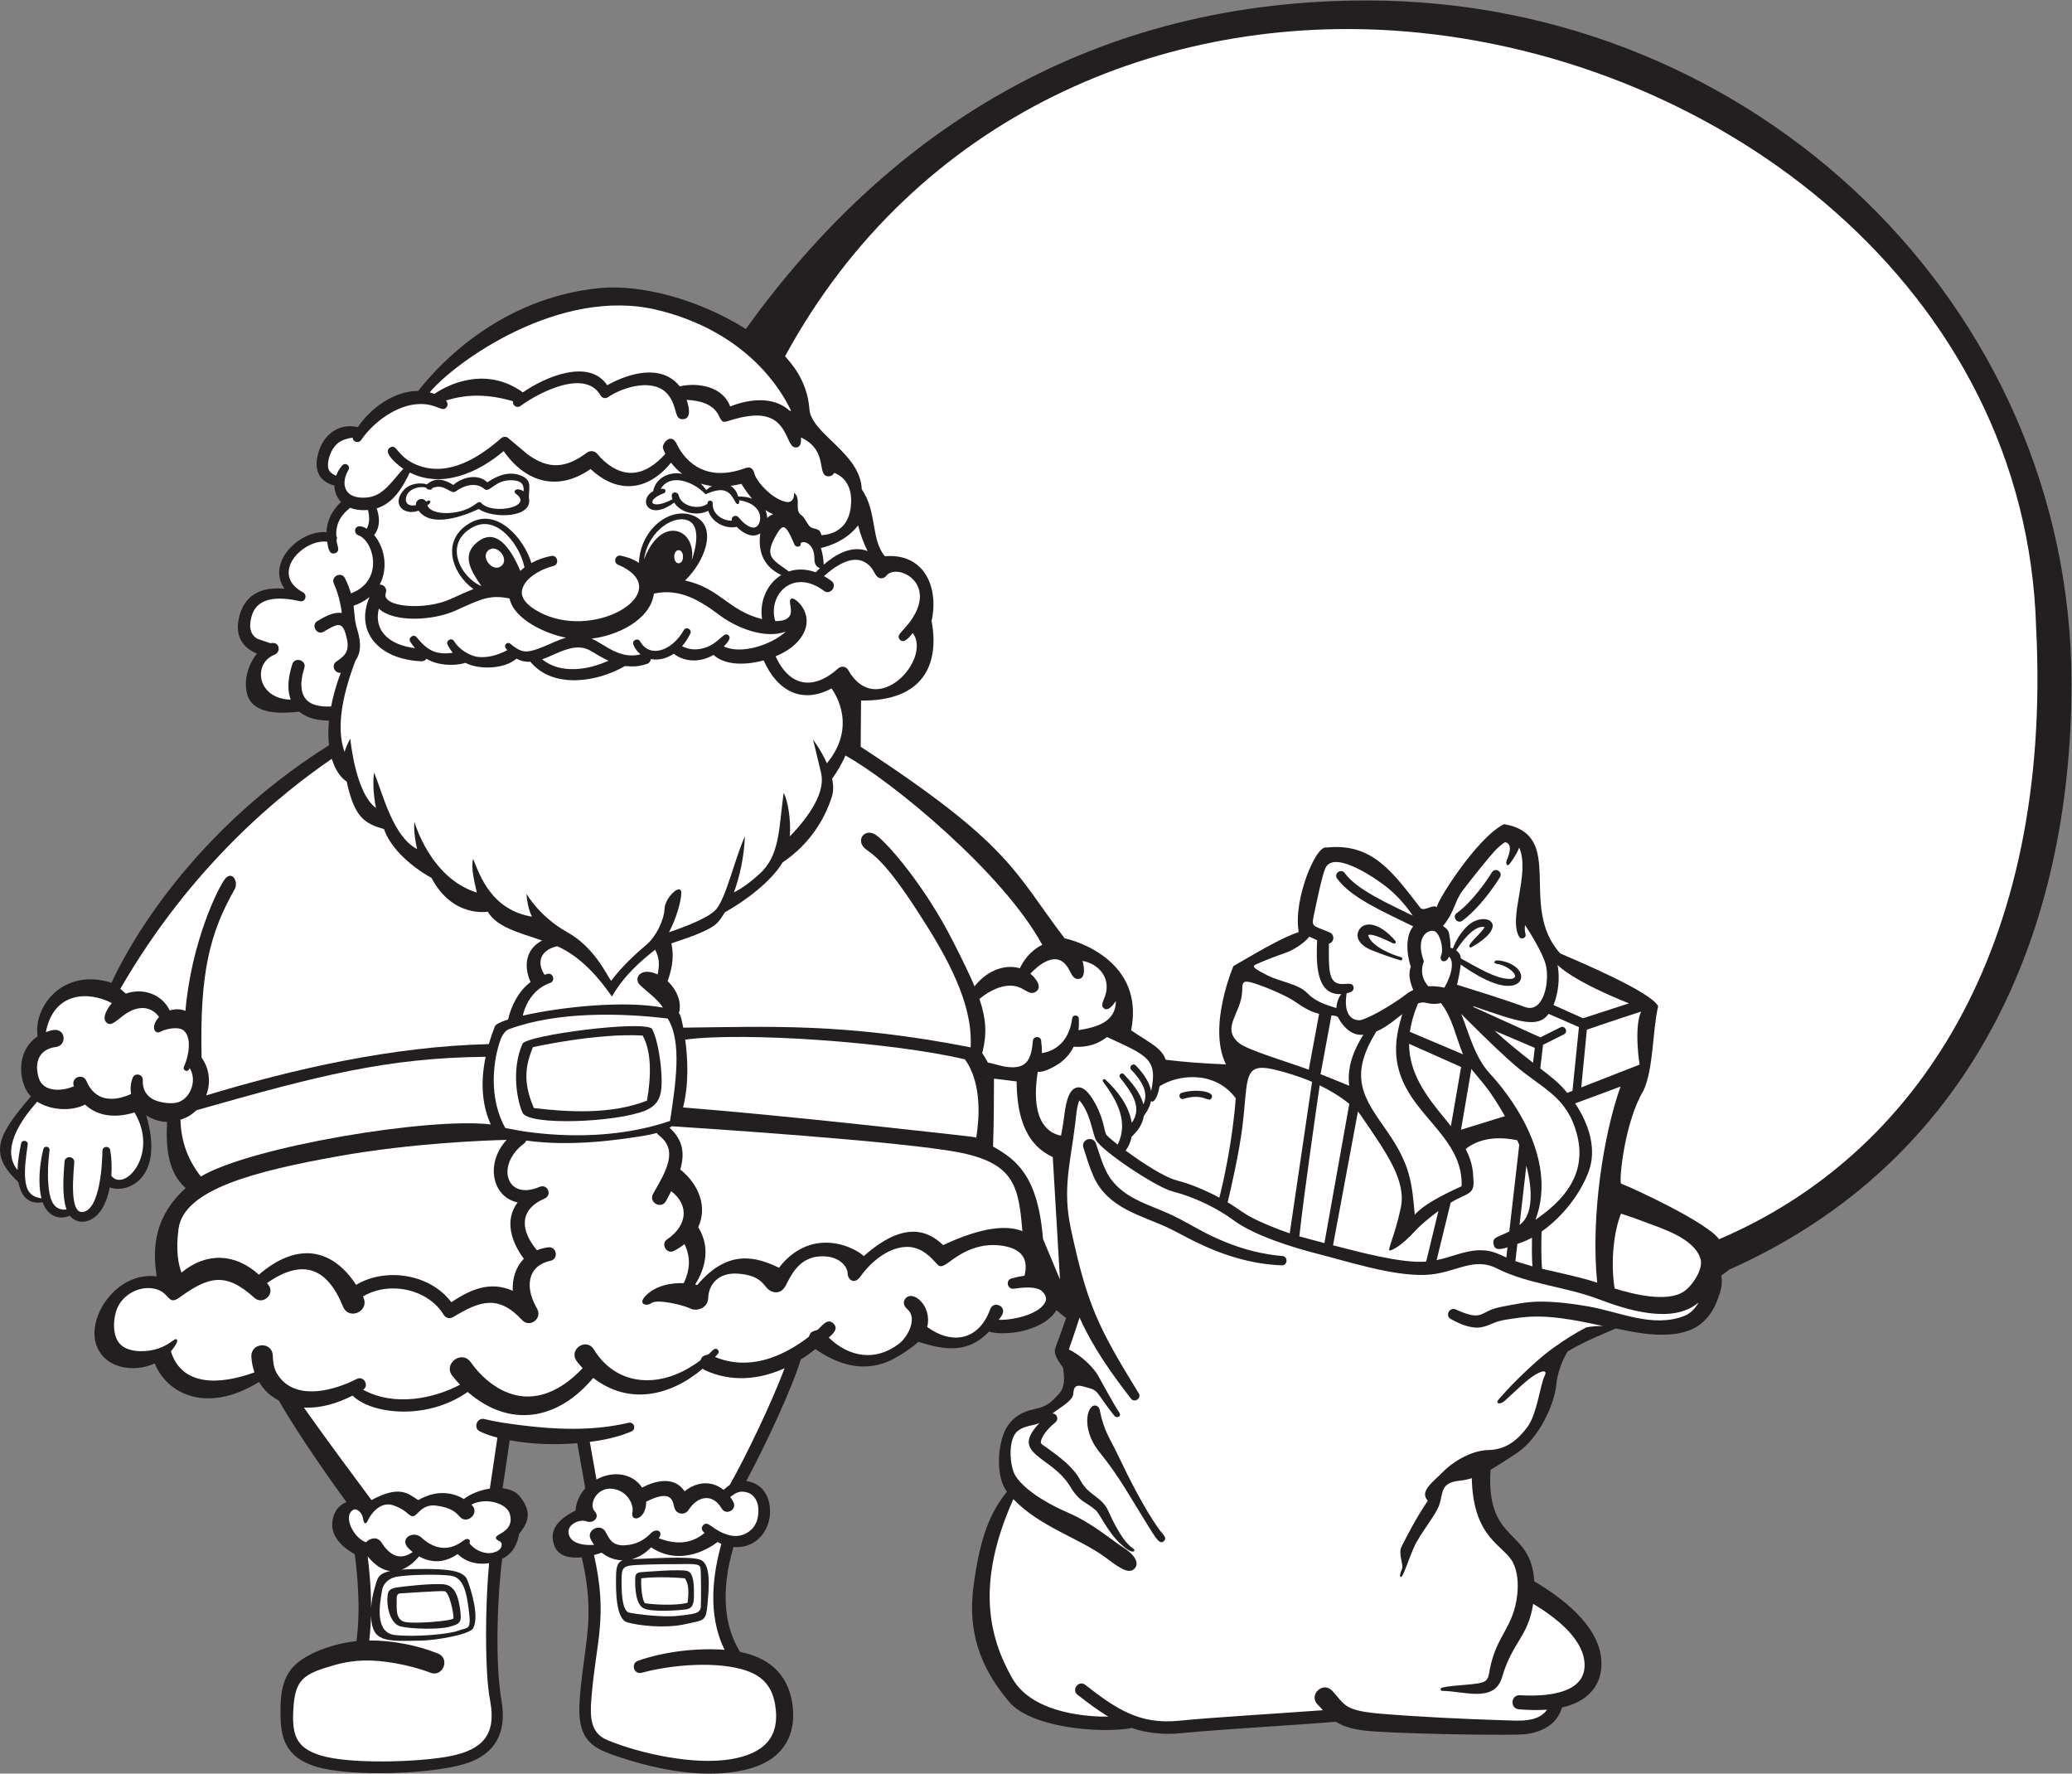
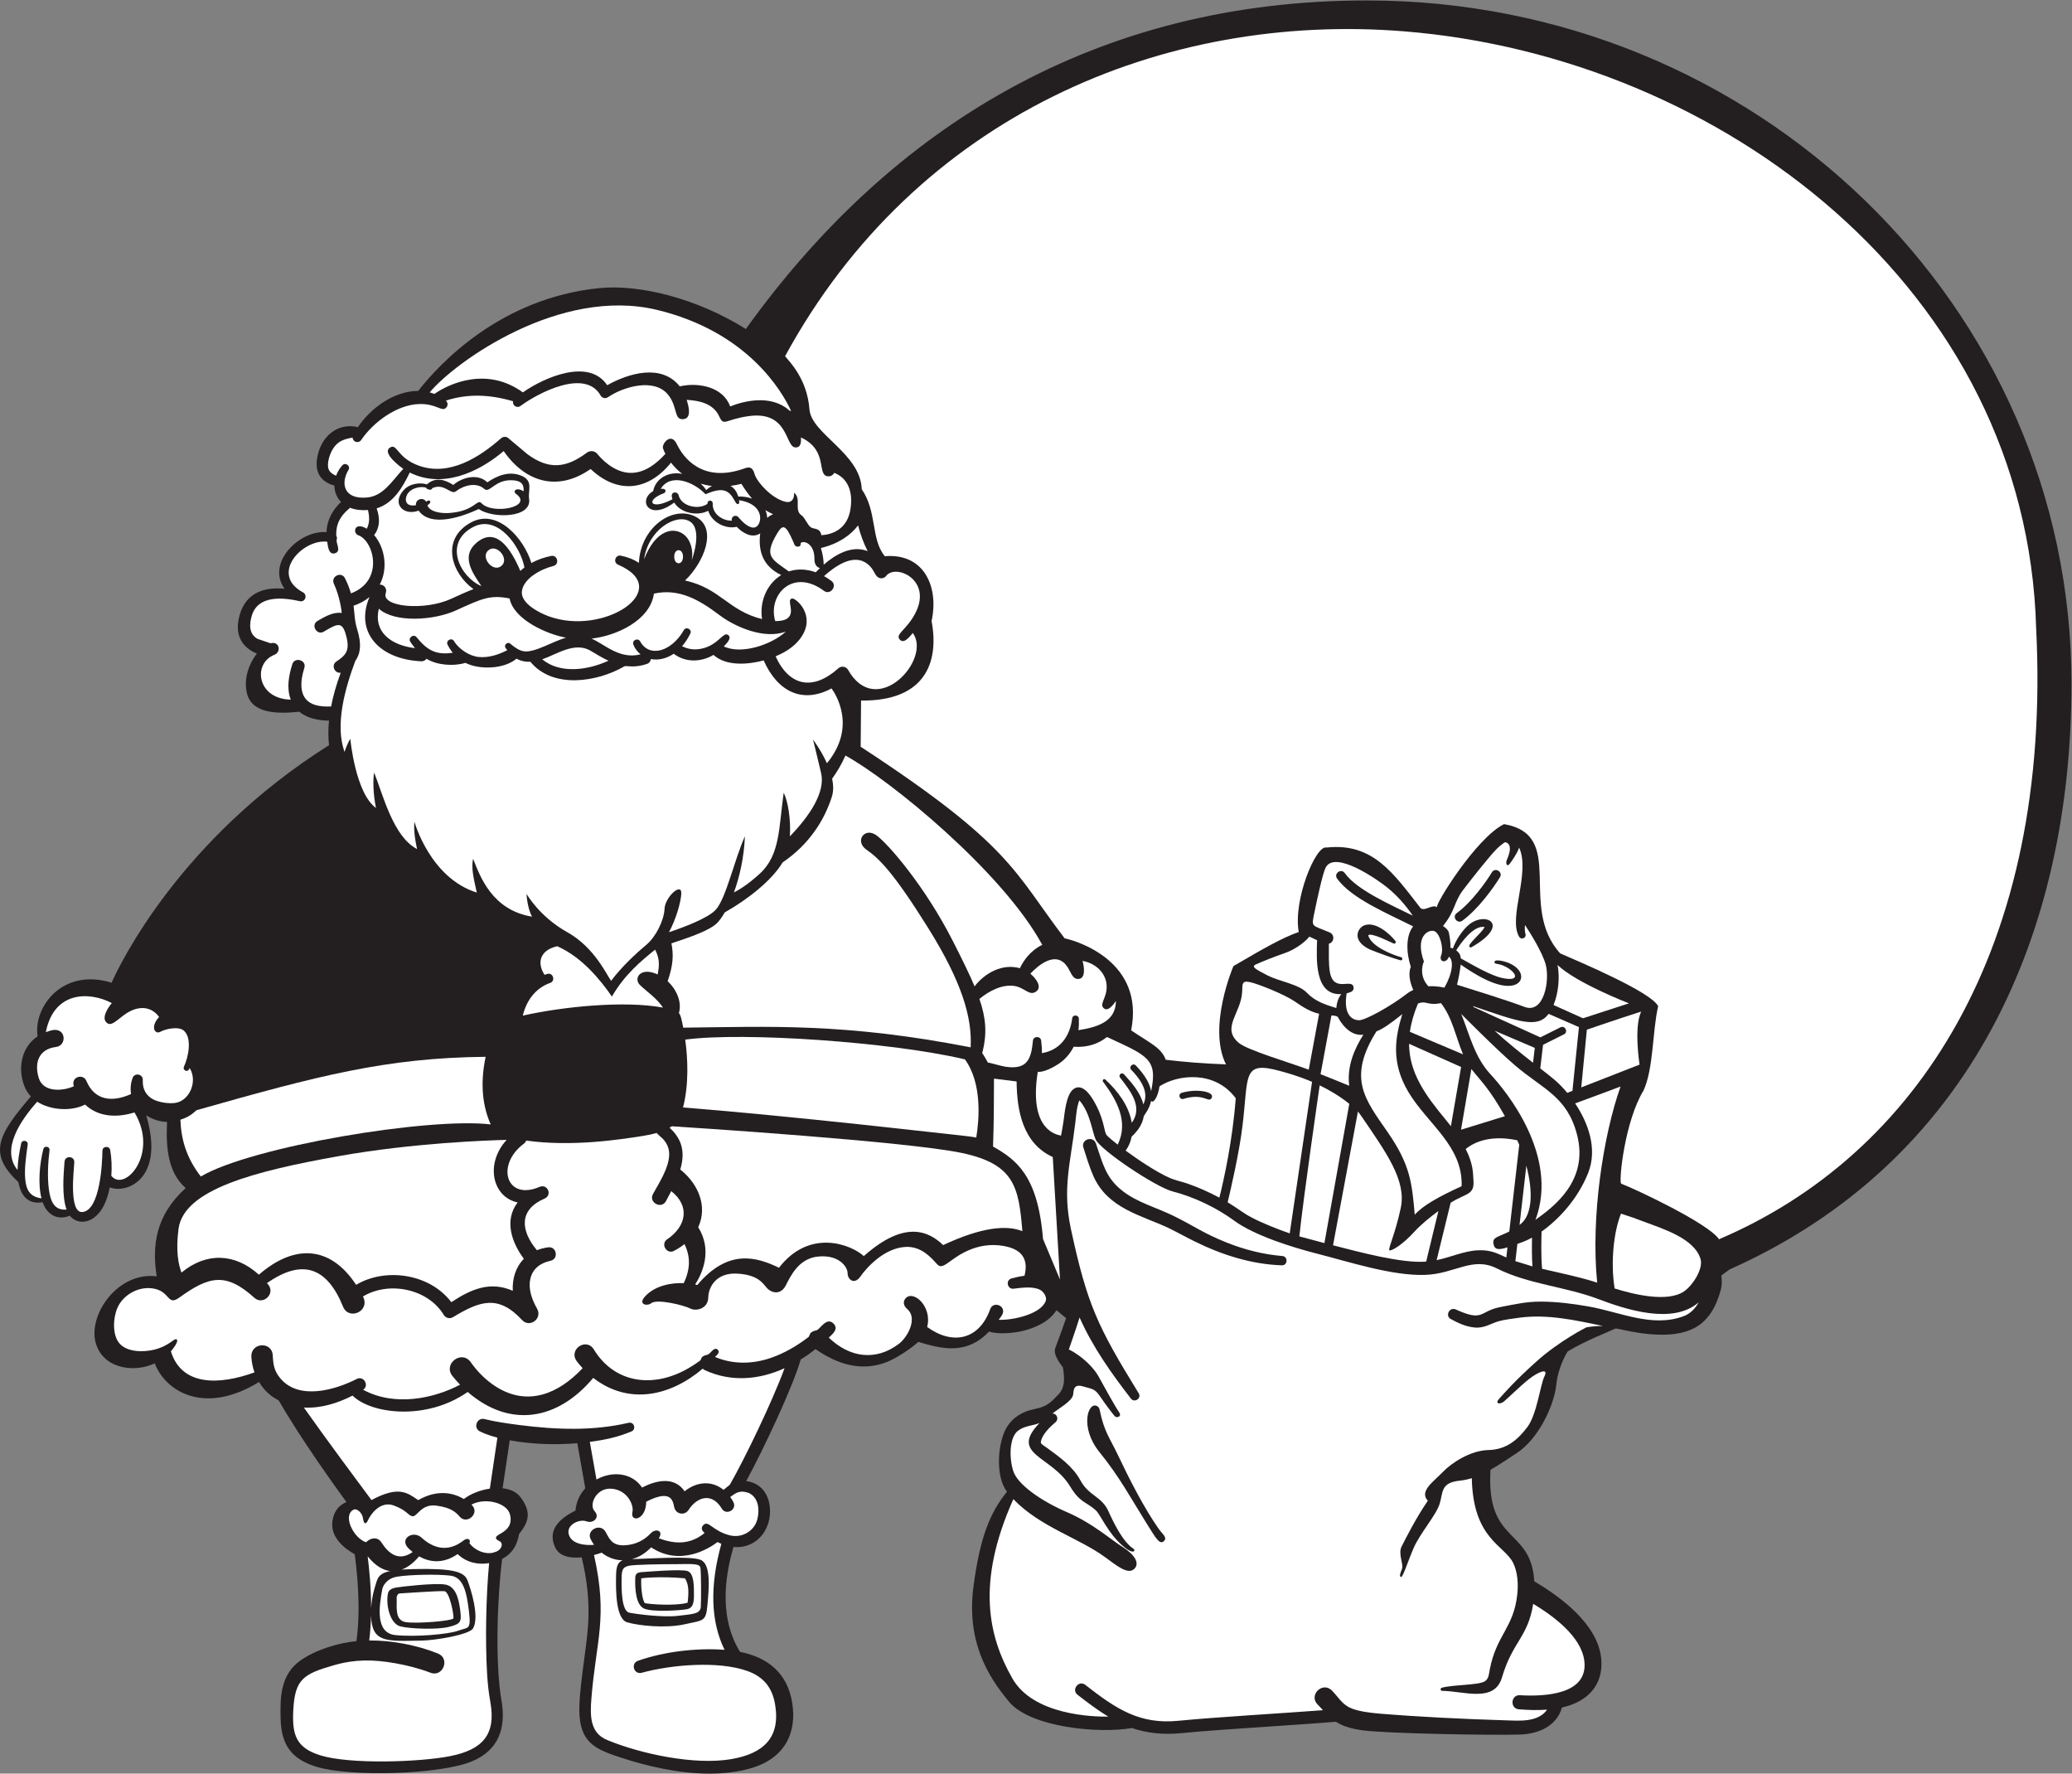
<svg xmlns="http://www.w3.org/2000/svg" viewBox="0 0 878.973 752.24" height="752.24" width="878.973" xml:space="preserve" id="svg2" version="1.1">
  <rect x="0" y="0" width="878.973" height="752.24" fill="#808080" stroke="none" />
  <defs id="defs6" />
  <g transform="matrix(1.333,0,0,-1.333,0,752.24)" id="g10">
    <g transform="scale(0.1)" id="g12">
      <path id="path14" style="fill:#231f20;fill-opacity:1;fill-rule:evenodd;stroke:none" d="m 2373.56,4596.42 c -154.03,96.73 -337.74,143.14 -467.06,130.01 -313.14,-31.78 -506.33,-238.5 -575.7,-327.07 -76.66,-0.07 -150.55,-53.98 -191.92,-115.11 -65.4,15.41 -119.89,-30.72 -130.07,-101.79 -6.31,-44.14 13.26,-72.6 55.37,-84.25 0.19,-18.85 7.43,-38.33 21.17,-52.08 -27.22,-25.29 -45.22,-58.32 -46.16,-96.15 -85.456,7.35 -192.721,-96.72 -133.752,-180.09 -74.989,7.32 -130.54,-19.96 -145.868,-96.44 -10.453,-52.18 10.024,-89.58 57.996,-109.94 -25.789,-32.4 -43.5,-82.47 -31.066,-128.53 17.566,-65.07 103.539,-62.81 166.051,-56.28 26.262,-21.95 62.239,-28.06 94.479,-28.35 -2.9,-29.3 -2.57,-55.3 0.1,-78.12 -473.755,-298.25 -664.708,-694.61 -692.107,-755.82 -157.855,49.1 -249.921,-79.67 -235.316,-170.45 -52.461,-35.2 -63.848,-102.48 -42.148,-158.5 4.945,-12.79 11.375,-22.91 20.609,-32.73 -101.293,-119.45 -139.582,-179.86 -40.207,-272.09 2.996,-5.59 8.812,-76.62 77.684,-64.53 13.492,-38.97 46.703,-59.4 86.562,-42.95 17.32,-21.66 46.621,-24.53 70.023,-10.69 35.387,20.96 49.758,64.44 57.118,100.83 54.148,-21.27 176.422,26.97 115.886,229.16 19.883,-12.72 42.871,-20.57 66.325,-20.9 -3.727,-80.69 2.273,-160.37 59.293,-210.51 -95.508,-86.41 -107.59,-182.68 -92.235,-280.84 -123.457,15.64 -217.801,-121.15 -194.535,-209.9 21.797,-83.09 120.609,-98.66 188.418,-67.01 33.715,-88.29 156.758,-166.7 331.832,-59.15 27.059,-44.76 56.898,-53.61 63.426,-59.92 68.32,-119.33 179.072,-273.32 214.742,-322.238 -21.5,-8.601 -40.06,-26.512 -44.75,-61.922 -6.76,-51.828 41.1,-87.75 71.12,-103.98 7.18,-54.488 20.04,-170.219 5.49,-276.508 -57.99,-5.48 -131.06,-27.961 -178.684,-61.91 -63.289,-45.121 -64.625,-117.25 -62.641,-186.391 2.363,-82.48 34.817,-127.261 114.225,-151.562 106.55,-32.66 391.56,-25.137 494.22,17.172 86.4,35.602 109.49,107.422 94.37,194.058 -20.87,119.653 -13.2,330.672 2.22,450.27 48.8,25.082 51.59,73.172 54.06,79.48 28.12,35.621 42.5,66.871 3.75,117.5 -12.89,16.832 -33.38,25.231 -56.39,27.731 l 22.67,152.64 c 70.61,-12.79 143.6,-15.1 215.03,-9.3 8.26,-48.08 20.8,-118.051 25.38,-143.457 -17.2,-18.922 -29.05,-42.981 -31.07,-70.743 -51.25,-25.621 -89.37,-61.25 -65.62,-115.621 13.29,-30.449 48.34,-36.98 85.29,-33.23 16.69,-70.028 24.94,-139.039 20.68,-211.067 -4.98,-83.691 -33.5,-224.043 -27.35,-296.523 7.34,-86.41 57.81,-105.277 129.99,-129.18 C 2058.51,23.582 2159.53,0.262 2256.64,0 c 47.42,-0.121 93.91,5.262 137.02,18.281 99.59,30.121 144.31,107.66 127.09,209.321 -15.67,92.461 -77.11,142.089 -165.6,159.75 -75.75,122.007 -39.07,270.839 -20.95,333.8 80.23,-7.3 129.33,67.5 113.48,140.77 -8.16,37.668 -33.95,64.23 -72.91,68.769 59.11,109.389 147.23,297.849 173.57,387.009 6.76,4.22 13.47,8.51 20,13.01 9.2,6.36 18.12,13.06 26.89,19.94 70.8,-48.99 148.17,-73.46 230.59,-39.65 26.09,10.72 75.64,42.44 96.66,62.85 84.14,-26.58 158.19,-37.93 225.21,32.77 27.76,-9.88 80.75,-4.92 109.11,2.35 39.19,10.02 82.27,29.02 105.3,65.43 l 30.79,-25.24 c -12.51,-35.27 -27.77,-78.04 -33.9,-93.34 -8.75,-21.87 12.5,-47.5 23.75,-63.75 6.25,-38.75 5.64,-65 -15,-86.25 -20.61,-21.25 -33.11,-37.5 -74.35,-45.62 -41.26,-8.13 -79.39,-30.02 -98.14,-75.63 -20.11,-48.96 -25.97,-141.418 9.36,-187.629 -52.59,-65.199 -85.09,-140.199 -106.44,-300.281 -23.33,-175 44.99,-286.68 113.33,-368.34 68.34,-81.679 286.65,-101.66 389.99,-83.32 0.04,0.121 0.04,0.219 0.08,0.352 45.74,-16.25 101.33,-22.141 153.59,-16.93 72.24,7.226 195.59,15.508 304.42,22.808 79.45,5.329 149.59,10.02 191.15,13.692 6.12,-1.52 22.98,-18.711 85.07,-27.141 75.79,-10.301 415.55,-16.41 502.31,-13.402 56.77,1.973 115.78,25.84 132.59,85.93 81.2,17.992 132.66,71.25 125.08,154.613 -9.97,109.949 -128.38,196.738 -213.12,246.937 -10.39,173.2 -153.77,116.313 -139.3,354.942 25.14,14.281 51.8,32.23 83.14,52.769 72.5,47.5 120,156.25 126.25,217.5 6.25,61.25 36.25,106.25 36.25,106.25 60.21,36.12 120.39,57.85 152.05,72.78 13.28,1.6 187.14,-54.71 273.42,16.32 22.79,18.64 38.3,43.15 48.73,68.68 15.59,39.29 18.46,55.33 14.81,83.71 8.62,6.29 16.91,12.65 25.41,18.98 772.37,344.1 1088.89,1072.74 1088.89,1864.27 0,1200.5 -1004.01,2173.7 -2242.52,2173.7 -860.5,0 -1513.86,-401.56 -1976.23,-1045.34 v 0 0" />
      <path id="path16" style="fill:#ffffff;fill-opacity:1;fill-rule:evenodd;stroke:none" d="m 3235.27,2202.27 c -24,2.99 -48,5.99 -72,8.98 -0.26,-69.47 -0.2,-137.85 -3,-215.99 72.74,-41.61 142.72,-91.06 158.99,-294.01 18,-42.99 36,-85.99 54,-129 -8,136.01 -14.91,253.55 -22.91,389.55 -95.86,43.92 -114.04,147.77 -115.08,240.47 v 0 z m 3244.6,1442.13 c 51.29,-1019.34 -380.94,-1676.04 -1009.24,-1944.16 -33.03,49.9 -263.56,158.67 -311.72,176.99 -7.37,11.93 12.18,198.96 71.46,296.27 32.18,69.76 27.99,188.88 46.54,268.12 -21.39,45.26 -253.34,142.58 -311.73,168.17 -136.36,150.31 22.01,375.92 -178.58,411.27 -89.35,-43.65 -222.85,-260.24 -213.32,-264.63 -14.4,11.27 -37.85,-13.65 -52.24,-2.83 -86.67,110.97 -151.76,209.1 -299.73,192.96 -33.37,9.1 -106.67,-166.62 -88.2,-268.67 -51.3,-18.12 -105.84,-48.86 -207.82,-108.47 0.01,0 -83.2,-193.64 -23.76,-312.76 -78.9,3.19 -123.65,6.84 -191.58,14.61 -14.08,38.81 -50.73,53.3 -110.21,93.65 43.96,219.32 -172.23,284.61 -211.73,292.86 -162.92,214.03 -168.97,295.79 -649.01,609.49 0.24,49.11 0.61,98.21 1.27,146.99 200.88,-2.39 249.85,118.18 224.39,252.97 23.73,106.79 -22.56,216.78 -148.64,206.2 -44.95,53.11 -24.19,141.88 -73.57,213 -3.69,114.77 -160.58,176.02 -166.44,254.44 -7.27,97.2 -64.15,152.13 -77.54,169 417.17,766.41 1204.98,1095.24 1969.6,1033.67 1010.86,-81.39 1982.09,-821.25 2011.79,-1899.14 h 0.01 v 0" />
      <path id="path18" style="fill:#ffffff;fill-opacity:1;fill-rule:evenodd;stroke:none" d="m 4079.39,1617.27 c -97.63,3.38 -190.53,33.22 -277.54,76.09 -28.58,13.99 -56.59,29.88 -83.5,42.85 -85.84,40.41 -192.44,61.43 -238.46,164.36 -13.73,31.17 -22.24,61.33 -32.07,91.21 -8.54,26 30.76,39.26 39.86,13.09 22.25,-64.26 30.61,-108.44 84.34,-150.65 47.94,-37.64 108.85,-53.01 164.47,-80.51 64.27,-31.77 92.19,-53.94 166.94,-83.88 56.85,-22.68 116.6,-37.97 177.65,-42.95 18.74,-1.53 16.99,-30.2 -1.7,-29.61 h 0.01 z m -374.6,-876.661 c -13.57,-14.48 -25.99,7.852 -52.91,50.821 -53.96,86.05 -88.26,151.699 -153.08,231.76 -64.36,79.45 -35.69,163.14 -6.7,145.78 4.3,-2.56 6.44,-6.53 7.34,-11.02 15,-72.4 31.8,-88.22 60.02,-147.93 34.52,-72.93 81.35,-164.668 127.58,-230.641 12.06,-17.188 28.22,-27.539 17.75,-38.77 v 0 z m 1380.32,769.801 c -103.76,39.18 -221.57,46.7 -321.09,96.82 -78.28,39.45 -133.55,-17.21 -228.73,-20.41 -105.19,-3.54 -243.26,41.99 -346.14,68.16 -75.91,19.32 -197.4,57.25 -261.47,104.4 -56.15,41.31 -128.45,75.74 -195.66,92.91 -54.03,13.81 -230.1,131.64 -245.31,165.66 -11.08,24.79 -17.17,84.96 -51.8,124.22 -8.73,-22.11 -9.86,-46.87 -12.87,-71.76 -15.7,-130.17 -41.45,-209.22 -14.04,-337.03 51.79,-241.25 85.35,-311.27 215.92,-523.38 9.7,-15.74 -13.54,-31.37 -24.69,-16.99 -61.94,79.86 -122.11,164.71 -163.6,258.24 -11.64,-37.58 -34.14,-101.68 -34.14,-101.68 42.5,-20.62 80,-59.37 93.75,-84.39 13.75,-24.98 54.38,-98.73 65.63,-114.36 11.26,-15.64 -7.5,-20 -13.13,-13.75 -5.62,6.25 -30,38.11 -46.87,63.13 -16.88,24.98 -24.38,23.12 -54.38,31.87 -29.99,8.75 -29.37,-11.25 -31.25,-25.62 -2.77,-21.19 -43.4,-42.58 -65.96,-60.67 14.46,0.35 21.06,-18.14 10,-27.44 -18.2,-15.29 -40.99,-37.73 -46.58,-60.27 -2.38,-9.47 6.19,-11.94 19.03,-21.39 39.4,-28.96 82.32,-58.711 106.83,-104.039 26.65,-49.239 67.35,-50.121 88.77,-97.481 16.8,-37.168 46.14,-98.07 80.24,-119.961 6.95,-4.48 1.19,-22.168 -36.49,11.27 -47.67,42.301 -68.39,97.711 -84.39,111.91 -30.85,27.422 -49.51,23.133 -81.13,75.453 -59.53,98.518 -194.72,100.898 -97.37,201.718 -21.52,-9.02 -45.89,-7.93 -67.94,-24.12 -28.12,-20.61 -29.37,-86.23 -15.62,-128.731 13.75,-42.5 86.86,-94.379 170.61,-130.629 83.75,-36.25 138.75,-86.871 176.88,-110.621 38.12,-23.75 56.87,-52.5 36.87,-70.629 -19.99,-18.121 -55,10.629 -92.5,38.129 -83.09,60.953 -207.31,96.293 -291.59,184.453 -119.75,-267.73 -78.37,-438.07 -3.4,-570.082 66.79,-117.601 257.47,-122.629 305.52,-121.968 -32.27,19.488 -64,43.16 -97.83,69.527 -20.69,16.133 3.94,47.66 24.59,31.543 98.85,-77.07 172.99,-126.68 297.38,-114.203 109.97,11 329.53,23.742 458.9,33.562 -5.76,6.438 -11.03,12.418 -16.61,17.91 -30.39,29.879 16.07,75.661 46.1,43.93 22.92,-24.242 33.03,-45.121 62.72,-56.57 25.21,-9.571 57.65,-13.512 89.37,-16.25 128.28,-10.5 267.6,-17.172 396.49,-21.09 44.7,-1.371 106.42,-7.77 135.31,33.809 -30.12,-2.27 -60.49,-1.329 -89.9,1.171 -28.89,2.461 -25.65,46.461 3.32,44.77 77.89,-4.559 218.8,1.25 205.03,109.781 -9.74,76.91 -97.83,142.028 -162.63,181.02 -16.65,-106.532 -65.77,-119.91 -99.34,-234.133 -24.08,-81.969 -121.27,-43.199 -190.37,-42.789 -5.96,0.039 -6.56,8.48 -1.11,9.961 38.94,10.429 117.11,7.601 137.24,20.668 12.45,8.101 12.68,23.41 15.26,36.793 21.35,111.468 76.36,132.5 87.73,240.179 3.49,32.989 1.15,70.368 -13.28,99.668 -27.99,56.813 -127.64,75.211 -131.52,269.45 -12.47,-3.868 -25.22,-6.618 -38.62,-7.989 -61.25,-6.25 -52.5,-37.5 -63.75,-73.75 -11.25,-36.25 -62.5,-93.75 -82.5,-140 -19.99,-46.25 -33.75,-92.5 -40,-92.5 -6.25,0 -3.75,10 2.5,25 6.24,15 -12.77,48.211 -1.25,71.25 15,30 47.5,93.75 83.75,146.25 -28.74,30 18.75,61.25 47.5,91.25 28.75,30 88.75,68.75 145,70 56.25,1.25 92.5,31.25 123.75,72.5 31.25,41.25 41.25,135 55,162.5 13.76,27.5 -20,13.75 -48.75,-8.75 -28.75,-22.5 -70,-63.75 -81.25,-72.5 -11.24,-8.75 -30,-7.5 -13.75,10 16.26,17.5 43.75,51.25 117.5,117.5 73.74,66.25 158.75,108.75 158.75,108.75 0.01,0 16.98,4.51 53.5,4.71 -87.45,18.4 -176.37,38.24 -265.39,26.48 -16.28,-2.14 -50.92,-6.64 -67.58,-11.64 -25.05,-7.56 -45.55,-22.97 -76.58,-19.57 -29.41,3.23 -52.56,15 -74.63,26.8 -19.25,10.31 -4.08,39.41 15.55,30.59 90.83,-40.88 73.14,-5.63 142.95,7.77 44.47,8.51 82.2,17.4 129.22,17.13 50.45,-0.26 99.55,-6.62 148,-15.02 101.69,-17.27 205.5,-69.42 306.37,-30.88 20.48,7.83 35.9,24.22 46.7,43.5 -83.43,-72.41 -233.4,-22 -320.76,10.97 h 0.01 z M 3760.44,2166 c 45.62,14 106.4,4.74 95.56,-16.06 -9.49,-18.16 -24.06,17.17 -89.7,-3.04 -12.58,-3.89 -18.46,15.25 -5.86,19.1 v 0 z m -36.77,-271.19 c 16.85,-7.25 34.91,-10.53 53.84,-16.96 35.83,-12.26 69.92,-27.67 103.03,-45.25 14.41,57.36 42.05,182.03 52.07,316.27 -67.99,91.35 -187.29,74.37 -242.62,37.91 -4.61,-32.95 -19.32,-55.94 -26.8,-46.43 -5.06,-25.54 -21.81,-44.92 -23.16,-48.3 -1.07,-6.64 -2.79,-13.2 -5.39,-19.41 -7.38,-18.42 -19.85,-33.44 -33.36,-46.04 -3.01,-15.99 -9.44,-31.52 -19.03,-44.37 37.97,-27.83 98.05,-68.67 141.41,-87.42 h 0.01 z m 1513.24,-140.59 c 55.05,-20.92 155.38,-51.42 174.89,-116.76 9.34,-31.27 -25.2,-84.66 -52.74,-103.26 -53.17,-35.94 -161.09,-9.18 -220.64,9.42 -13.89,85.82 -1.92,184.02 20.33,238.08 26.18,-8.3 52.56,-17.54 78.16,-27.48 v 0 0" />
      <path id="path20" style="fill:#ffffff;fill-opacity:1;fill-rule:evenodd;stroke:none" d="m 4321.52,2106.7 9.98,-13.38 c 80.01,-117.5 145,-205.84 126.25,-293.75 -18.74,-87.83 -43.75,-135 -35.02,-135 8.77,0 40.02,17.5 78.77,60 18.95,20.78 47.8,44.87 76.1,65.51 l -38.95,-160.98 c -79.04,-6.15 -215.06,31.12 -296.4,51.92 l 79.27,425.68 z m -216.28,-382.13 c 17.47,119.1 70.28,476.41 70.28,476.41 -45.42,19.53 -84.36,29.8 -102.78,34.82 -120.51,32.89 -98.87,-14.47 -118.73,-175.82 -10.49,-85.43 -36.58,-198.26 -47.13,-242.18 30.77,-18.19 47.64,-33.48 77.74,-49.13 33.14,-17.24 82.99,-37.34 119.78,-49.72 0,0 0.63,4.22 0.83,5.62 h 0.01 z m 15.41,732.09 c 29.71,-20.56 50.43,-32.69 77.29,-39.1 l -32.96,-177.79 c -62.41,23.14 -195.65,62.38 -222.67,85.21 -57.31,48.54 8.23,94.38 10.84,164.16 0.85,22.5 -1.68,35 25,29.18 26.66,-5.84 110,-39.18 142.5,-61.66 v 0 z m 46.27,206.39 24.65,-11.49 c -1.95,-58.51 -8.96,-176.48 77.02,-171.34 -8.52,-10.41 -14.31,-25.28 -15.84,-44.4 -36.25,11.25 -67.51,21.23 -93.76,48.75 -26.25,27.5 -88.75,36.25 -125,55 -36.25,18.75 -53.75,27.5 -37.5,35 16.26,7.5 62.5,26.23 92.5,36.25 25.92,8.64 60.22,30.33 77.93,52.23 v 0 z m 317.33,-340.98 165.6,-73.77 -32.53,-188.32 c -5.14,6.72 -10.7,13.64 -16.66,20.82 -63.7,76.92 -115.93,147.91 -116.41,241.27 v 0 z m 171.75,-33.47 -169.16,71.54 c 3.86,27.81 12.16,57.66 25.76,90.12 11.04,4.61 19.1,4.14 29.72,1.4 22.51,-5.84 43.34,0 43.34,0 36.64,-46.81 48.05,-110.53 70.34,-163.06 v 0 z m 26.52,-46.7 c 31.23,-39.69 56.64,-61.25 106.68,-150.08 l -139.63,-43.11 32.95,193.19 z m 196.21,19.86 c -38.96,30.55 -84.49,66.91 -122.27,101.91 l 127.85,-54.55 -5.58,-47.36 z m 339.02,-5.94 -185.56,-72.46 17.78,183.65 c 16.99,5.88 96.28,33.17 172.78,57.56 -23.74,-51.25 -5,-168.75 -5,-168.75 v 0 z m -180,147.5 -93.77,42.21 c 14.97,36.27 20.77,85.74 12.9,127.25 59.54,-57.23 227.12,-121.96 227.12,-121.96 l -146.25,-47.5 z m -421.21,-586.87 c 51.37,31.95 76.74,23.79 72.46,73.12 -1.66,19.1 0.7,47.95 -24.61,97.83 53.63,43.03 124.85,36.23 164.18,27.74 2.13,-4.83 4.3,-9.63 6.29,-14.49 l -31.63,-275.63 c -34.12,-17.81 -54.28,-17.3 -50.48,-39.2 3.44,-19.8 16.99,-20.02 44.67,-11.31 l -3.71,-32.3 c -31.45,14.43 -51.64,24.61 -90.35,22.89 -44.1,-1.95 -86.8,-22.29 -131.41,-31.31 l 44.59,182.66 z m 466.34,-254.38 c -57.48,18.85 -117.12,30.22 -175.34,44.14 -3.58,38.19 -2.42,92.97 -1.6,118.52 53.95,38.2 114.63,102.5 148.06,186.09 31.07,77.66 -0.43,160.63 -41.3,221.72 35.83,13.11 97.99,35.94 144.55,53.59 -54.76,-153.65 -95.34,-416.01 -74.38,-624.06 h 0.01 v 0" />
      <path id="path22" style="fill:#ffffff;fill-opacity:1;fill-rule:evenodd;stroke:none" d="m 4135.26,1709.32 79.58,-21.29 79.16,442.99 c -30.56,24.65 -63.26,43.9 -94.23,58.9 0,0 -52.13,-358.3 -64.53,-479.1 -0.03,-0.37 0.02,-1.5 0.02,-1.5 v 0 z m 101.91,702.99 c 11.61,-0.76 18.89,-1.49 21.83,-7.33 5.71,-11.42 34.34,-59.84 79.67,-53.96 -24.69,-39.53 -53.26,-96.14 -44.92,-162.44 -16.25,6.75 -53.4,22.09 -91.22,36.85 l 34.64,186.88 z m 450.59,29.76 c 146.04,-50 204.99,-72.4 240.66,-24.72 l 96.37,-42.05 -20.6,-202.86 -16.46,-6.44 c -28.19,34.04 -49.74,49.43 -85.95,77.71 l 8.85,75.2 66.46,33.24 c 14.73,7.34 3.54,29.71 -11.17,22.34 l -63.83,-31.89 -212.46,96.37 c -0.63,1.01 -1.31,2.09 -1.88,3.1 h 0.01 z m 151.25,-693.75 c -1.09,-0.86 -2.12,-1.56 -3.19,-2.38 l 21.62,188.28 c 21.75,-81.37 19.4,-155.8 -18.44,-185.9 h 0.01 z M 4564,2680.8 c 18.13,-5.6 31.25,-54.98 22.5,-76.85 -8.68,-21.72 16.51,-27.5 24.57,-4.59 16,-12.03 11.86,-52.76 -14.41,-98.67 -0.45,0.05 -0.76,0.11 -0.76,0.11 0,0 -21.97,5.96 -50.12,4.24 -26.96,28.81 -21.54,63.34 -14.28,78.91 -29.37,80.62 14.38,102.5 32.5,96.85 v 0 z m -308.86,167.09 c 45.72,-63.67 160.11,-110.95 242.1,-152.24 -23.62,-29.18 -22.34,-82.7 -7.61,-128.58 -8.14,-21.38 -3.73,-46.95 7.95,-73.59 -7.22,-3.34 -14.34,-7.42 -21.08,-12.66 -50.02,-38.75 -131.25,-83.75 -151.25,-83.75 -19,0 -51.44,13.65 -39.64,85.74 10.07,2.49 23.55,5.67 22.14,18.44 -3.44,31.68 -62.18,-17.99 -75.09,46.99 -5.14,25.9 -3.46,63.79 -3.62,92.29 17.28,4.67 19.44,28.69 2.35,36.02 -60.07,25.82 -58.82,13.08 -46.89,70.5 6.21,29.91 24,114.14 33.64,134.47 28.34,59.77 168.17,-38.59 197.93,-63.21 30.92,-25.36 57.52,-55.46 80.04,-88.58 -75.49,37.17 -178.06,82.03 -216.6,135.66 -11.45,15.98 -35.84,-1.51 -24.37,-17.5 v 0 z m 566.37,-594.57 c 88.91,-75.99 165.97,-98.32 197.49,-221.25 37.49,-146.25 -75,-228.75 -132.5,-270 76.24,203.75 -93.75,410 -143.75,463.75 -50.01,53.73 -66.25,126.25 -92.5,191.23 0.01,0 111.25,-112.48 171.25,-163.73 h 0.01 z m -339.19,-85 c 60.86,-101.66 173.38,-170.82 169.2,-299.18 -74.18,-34.16 -123.36,-61.66 -149.18,-90.82 -9.15,100.82 -13.34,157.48 -86.68,263.32 -71.97,103.89 -128.57,170.9 -35.29,319.91 22.07,8.98 43.2,23.96 76.13,50.09 2.15,1.72 4.13,3.26 6.14,4.85 -23.13,-75.55 -36.16,-154.83 19.68,-248.17 v 0 z m 281.07,774.11 c 5.34,5.42 23,20.52 26.98,21.1 28.52,-6.37 7.17,-50.94 4.47,-57.73 -3.34,-8.34 0,-25 11.66,-8.34 6.2,8.86 21.21,29.22 28.07,48.87 36.62,-80.96 -35.86,-222.97 0,-283.69 6.35,-10.76 23.63,-4.32 20.1,8.87 -2.41,9.06 -2.58,18.67 -1.51,28.65 16.73,-25.53 55.16,-86.76 65.84,-125.59 13.75,-50 -5,-158.77 -67.5,-135 -54.94,20.88 -184.2,61.04 -214.68,70.47 4.5,18.34 9.33,41.84 11.73,64.18 37.15,-25.96 121.45,-81.58 171.47,-64.76 31.07,10.42 30.3,49.53 -19.47,70.25 -6.16,2.56 -42.97,14.24 -44.48,3.01 -1.21,-9.36 12.79,-2.6 37.97,-16.64 33.35,-18.58 44.16,-46.64 -12.65,-34.73 -39.53,8.3 -95.51,42.42 -132.39,62.48 -1.07,10.33 -5.09,18.71 -14.7,25.53 14.19,22.91 55.54,81.52 90.72,74.24 -12.44,-21.63 -53.79,-53.79 -48.95,-62.27 1.39,-2.44 4.48,-3.28 6.92,-1.89 130.03,74.16 41.13,117.59 -11.88,68.45 -20.42,-18.92 -38.14,-46.72 -47.44,-72.59 -5.6,2.5 -5.15,2.65 -7.75,1.6 0.59,16.99 -2.03,34.63 -5.04,48.92 -1.49,7.01 -8.61,14.59 -18.63,21.17 40.1,49.46 33.88,74.93 64.2,114.81 22.14,29.14 83.63,107.43 106.93,130.63 h 0.01 z m -15.53,-74.66 c -19.66,-32.31 -65.34,-96.01 -111.84,-129.82 -16.18,-11.76 1.81,-35.78 17.63,-24.26 50.34,36.61 99.01,104.27 119.84,138.49 10.26,16.85 -15.36,32.47 -25.63,15.59 v 0 z m -393.33,-199.64 v 0 c 0.07,0.06 0.27,0.11 0.39,0.17 l -0.39,-0.17 z m 4.5,-45.69 c 23.1,-9.72 76.61,-29 97.51,-34.61 6.45,-1.73 8.99,7.88 2.7,9.63 -30.77,8.56 -91.15,33.56 -103.79,65.92 -1.13,3.01 -0.72,3.79 -0.74,3.89 l -0.04,0.11 -0.29,-0.8 0.62,1.74 c 14.59,5.86 65.18,-20.8 79.71,-27.07 5.11,-2.2 9.39,3.75 6.17,7.83 -18.18,23.05 -63.42,63.48 -99.2,49.85 -21.62,-8.22 -41.39,-48.63 17.34,-76.49 h 0.01 z m 469.85,-937.03 c 18.22,6.53 27.04,9.22 46.53,20.02 -0.54,-25.8 -0.68,-61.48 1.43,-91.54 l -54.27,16.62 6.31,54.9 v 0" />
-       <path id="path24" style="fill:#ffffff;fill-opacity:1;fill-rule:evenodd;stroke:none" d="m 1055.94,3228.79 c 11.12,-36.63 29.15,-60.59 47.22,-72.15 25.83,-118.34 59.18,-133.32 119.18,-151.66 16.66,-51.66 74.16,-112.5 150.82,-155 67.51,-128.32 179.18,-107.48 179.18,-107.48 27.58,-48.81 100.14,-67.01 172.9,-91.76 -52.78,-27.36 -59.35,-81.6 -36.74,-132.14 -37.25,-27.76 -61.91,-74.81 -71.37,-119.07 -24.4,-7.67 -39.75,-15.39 -42.5,-22.46 -7.56,-19.43 -13.85,-38.06 -19.06,-55.97 -307.45,-7.45 -618.621,-78.44 -899.34,-163.15 8.227,22.17 10.825,43.77 7.071,67.52 -2.871,18.58 -10.254,36.84 -21.703,52.5 -6.282,269.57 26.007,396.39 104.906,535.33 13.75,23.76 -7.496,61.26 -30,33.76 -22.047,-26.93 -107.613,-201.45 -126.363,-420.07 -17.188,6.59 -33.754,6.16 -49.887,1.31 -25.606,52.87 -86.856,72.44 -139.609,53.48 -5.993,5.43 -11.915,10.45 -17.758,15.08 229.043,397.2 516.707,624.72 673.053,731.93 v 0 0" />
      <path id="path26" style="fill:#ffffff;fill-opacity:1;fill-rule:evenodd;stroke:none" d="m 3269.39,2599.73 c -9.61,-11.52 -17.46,-24.1 -23.75,-37.11 -55.64,15.76 -111.79,-15.35 -144.16,-57.74 -16.69,39.81 -39.46,85.71 -68.31,142.6 -88.33,174.16 -205,309.15 -243.33,337.49 -38.33,28.35 -71.67,-18.34 -31.67,-45.83 40,-27.51 86.67,-74.17 195,-247.5 108.34,-173.32 140.83,-285.82 135.83,-380.82 -402.49,78.54 -641.16,65.53 -914.68,62.66 -4.15,21.37 -7.92,41.03 -13.79,46.29 10.75,36.5 -8.98,76.76 -35.8,101.54 18.38,52.77 18.86,85.45 12.01,120.39 63.45,20.88 121.64,41.58 144.76,64.1 7.52,7.33 16.17,19.12 25.06,34.53 71.66,40.14 149.85,101.49 183.99,158.85 86.81,58.82 133.88,137.15 156.79,209.13 5.63,17.71 5.01,37.46 0.88,57.23 15.17,21.23 30.26,46.08 42.35,73.72 143.49,-78.62 501.03,-371.28 626.31,-602.3 -19.27,-9.22 -34.85,-22.58 -47.49,-37.23 v 0 0" />
      <path id="path28" style="fill:#ffffff;fill-opacity:1;fill-rule:evenodd;stroke:none" d="m 568.164,1733.34 c 16.672,125 240.004,183.3 511.676,231.66 235.38,41.88 473.12,49.96 532.47,51.39 -69.45,-75.98 -45.44,-182.13 34.99,-199.01 -43.79,-57.38 -18.47,-128.3 19.87,-179.35 -27.04,-27.62 -37.15,-64.47 -35.31,-101.8 -73.52,32.33 -134.89,3.62 -195.58,-36.17 -69.77,92.01 -210.99,110.29 -302.98,55.14 -82.27,125.37 -196.445,130.35 -309.445,32.24 -75.398,68.52 -167.132,72.37 -246.277,6.76 -9.726,25.02 -18.765,68.93 -9.414,139.14 v 0 0" />
      <path id="path30" style="fill:#ffffff;fill-opacity:1;fill-rule:evenodd;stroke:none" d="m 2221.97,1738.56 c 30.74,66.17 0.08,136.05 -52.94,180.23 l -4.25,2.95 c 15.5,52.58 8.16,94.88 -33.96,133.4 2.52,1.48 4.84,3.01 7.04,4.57 63.12,-4.02 747.14,-48.18 921.98,-84.73 169.32,-35.39 182.25,-109.24 193.75,-249 -48.21,19.39 -126.42,14.53 -252.09,-44.32 -49.17,47.48 -125.84,77.5 -252.5,-35.02 -40,36.68 -172.5,89.18 -270,-37.07 -70,33.75 -161.25,62.5 -260,-55 -2.06,0.59 -4.32,1.15 -6.7,1.68 24.09,37.97 55.04,109.51 9.67,182.31 v 0 0" />
      <path id="path32" style="fill:#ffffff;fill-opacity:1;fill-rule:evenodd;stroke:none" d="m 2322.5,918.969 -19.95,-16.039 c -39.02,31.371 -86.69,25.179 -123.85,-4.629 -33.12,48.808 -91.67,34.461 -135.44,11.879 -29.87,45.25 -91.73,55.062 -145.08,25.621 -5.7,31.801 -14.64,82.009 -21.14,119.749 46.16,5.92 88.82,14.82 132.54,33.22 15.95,6.72 8.85,31.72 -9.49,27.42 -113.35,-26.5 -230.79,-21.95 -345.7,-7.24 -36.08,4.61 -79.56,10.74 -112.59,19.16 -24,6.09 -37.05,-28.38 -14.31,-39.48 18.15,-8.86 36.9,-14.72 55.49,-19.57 l -24.09,-162.24 c -31.56,-4.711 -62.65,-17.308 -82.78,-33.09 -32.54,19.379 -83.11,32.032 -145.23,-3.531 -34.33,23.281 -61.59,46.992 -148.68,0.172 -35.98,48.231 -146.43,196.759 -215.13,294.399 54.78,-2.97 107.51,13.92 154.95,37.97 60,-59.22 235.89,-80.1 366.39,11.64 134.99,-116.9 287.1,-89.57 399.5,44.7 113.66,-88.02 246.15,-57.52 348.22,29.22 l 7.28,-4.78 c 83.52,-38.21 171.63,-30.84 253.36,6.35 -39.05,-106.18 -125.61,-285.94 -174.27,-370.901 v 0 0" />
      <path id="path34" style="fill:#ffffff;fill-opacity:1;fill-rule:evenodd;stroke:none" d="m 2091.5,4657.07 c 287.52,-69.68 396.86,-258.11 426.17,-321.37 -10.03,1.41 -4.1,2.35 -20.1,12.68 -52.12,33.62 -120.56,22.42 -174.03,1.74 -22.08,62.38 -101.49,77.51 -160.29,63.74 -58.01,73.21 -162.8,41.84 -230.87,3.66 -58.36,87.57 -200.71,24.65 -268.48,-22.82 -112.49,81.95 -231.75,29.85 -281.55,-4.89 -4.86,1.89 -9.81,3.57 -14.87,4.92 79.58,95.95 413.67,337.53 724.02,262.33 v 0.01 0" />
-       <path id="path36" style="fill:#ffffff;fill-opacity:1;fill-rule:evenodd;stroke:none" d="m 1695.88,2311.45 c -20,-51.27 -35.63,-104.38 3.12,-193.77 105,-12.48 246.25,-21.86 360,23.77 13.75,78.12 14.38,156.23 -13.75,206.87 -145.62,8.75 -349.37,-36.87 -349.37,-36.87 v 0 0" />
      <path id="path38" style="fill:#ffffff;fill-opacity:1;fill-rule:evenodd;stroke:none" d="m 2730.75,3971.57 c 7.45,-28.54 17.05,-55.58 30.38,-81.78 -51.13,19.56 -102.64,-11.06 -139.73,-43.18 -0.5,17.89 -3.59,35.78 -9.07,52.86 55.85,13.62 94.21,40.24 118.42,72.1 v 0 0" />
      <path id="path40" style="fill:#ffffff;fill-opacity:1;fill-rule:evenodd;stroke:none" d="m 1683.95,4054.78 c 7.72,-60.38 -116.02,-61.96 -160.45,-31.22 -48.52,-22.52 -151.35,-60.66 -191.25,-5.09 -48.43,-18.02 -89.27,23.3 -44.49,68.54 16.39,16.55 48.27,22.31 70.78,14.97 27.25,24.28 56.83,15.68 84.01,-1.73 29.55,25.5 79.12,36.76 108.3,8.3 31.52,21.4 69.01,36.61 107.09,21.53 41.29,-16.37 21.32,-46.8 26,-75.3 h 0.01 z m 735.4,-108.76 c -26.55,-17.02 -56.19,1.7 -74.83,21.01 -36.39,-8.26 -79.71,14.89 -90.64,50.94 -34.83,-17.64 -86.8,-7.92 -108.39,26.17 -81.04,-60.89 -116.59,8.06 -66.95,36.33 7.71,40.63 49.55,63.71 92.39,55.05 -14.54,11.29 -26.34,23.72 -35.58,35.71 -73.16,-91.05 -170.84,-100.51 -255.74,-20.27 -104.3,-72.86 -207.46,-42.75 -276.74,57.07 -80.92,-68.63 -195.32,-120.06 -298.92,-68.3 -22.07,-46.14 -51.82,-97.87 -105.4,-114.02 16.39,-45.59 1.88,-72.92 -7.9,-84.83 35.66,-42.4 44.1,-108.2 17.85,-157.65 14.38,0.36 24.04,-13.72 19.29,-26.77 -16.11,-44.34 122.49,-57.64 207.4,-18.74 28.61,13.11 51.36,23.51 71.69,31.1 -69.99,49.93 -105.65,157.76 -9.23,211.48 86.25,48.08 170.9,-53.02 193.4,-128.44 19.74,10.8 41.48,18.18 62.78,22.42 20.79,4.14 27.56,-26.89 7.15,-31.92 -37.81,-9.3 -93.6,-38.18 -99.96,-79.12 -6.05,-39.01 54.83,-69.94 85.62,-81.1 176.98,-64.16 401.49,86.56 220.24,164.43 -16.7,7.18 -8.52,32.24 8.96,28.6 20.22,-4.22 39.02,-10.82 57.46,-22.85 4.75,113.54 110.79,188.42 184.87,144.32 63.68,-37.9 23.22,-141.28 -37.92,-200.44 112.19,-24.86 136.81,-95.83 244.98,-122.79 -8.61,54.49 14.11,110.96 60.97,140.09 -55.57,26.88 -74.42,72.28 -66.85,132.52 v 0 z m -69.83,117.25 c -4.1,13.82 -11.65,25.97 -24.5,34.06 11,1.39 22.43,3.44 34.4,6.4 11.89,-19.27 23.07,-34.53 34.02,-47.05 -14.32,5.29 -29.32,7.16 -43.92,6.59 v 0 z m -102.13,20.77 c -5.02,7.55 -10.84,14.35 -17.37,20.48 11.12,-3.51 23.14,-6.13 36.01,-7.69 -6.85,-3.42 -13.02,-7.69 -18.64,-12.79 v 0 z m 194.19,-88.75 c -0.3,8.43 -2.22,16.97 -5.82,24.8 7.94,-4.95 16.11,-9.19 24.63,-13.04 -6.98,-2.68 -13.3,-6.58 -18.81,-11.76 v 0 z m -561.77,-422.85 c 18.22,-10.92 35.88,-21.78 56.46,-31.44 -63.38,-29.45 -152.71,-43.4 -210.82,4.4 46.27,15.87 103.91,57.3 154.36,27.04 v 0 0" />
      <path id="path42" style="fill:#ffffff;fill-opacity:1;fill-rule:evenodd;stroke:none" d="m 1595.51,3842.38 c -26.94,-22.05 -67.98,28.09 -41.05,50.14 26.92,22.03 67.98,-28.11 41.05,-50.14 v 0 z m 60.4,-15.65 c -32.73,77.03 -79.4,140.09 -138.99,89.91 -49.33,-41.53 -16.86,-91.89 15.31,-138.38 -66.6,27.63 -123.5,136.44 -26.93,187.89 79.69,42.46 152.58,-64.98 163.66,-128.58 -4.48,-3.36 -8.85,-6.96 -13.05,-10.84 v 0 z m 489.76,45.13 c 0,27.77 27.92,27.76 27.92,0 0,-27.78 -27.92,-27.79 -27.92,0 v 0 z m 29.58,71.44 c -33.05,24.56 -89.11,13.47 -125.62,-79.37 13.75,93.75 101.25,146.25 145,120.62 43.75,-25.62 6.87,-123.12 6.87,-123.12 5.71,31.73 -4.04,65.39 -26.25,81.87 v 0 0" />
      <path id="path44" style="fill:#ffffff;fill-opacity:1;fill-rule:evenodd;stroke:none" d="m 2305.86,393.93 c -87.32,6.582 -192.54,-5.41 -275.76,-34.981 -23.48,-8.359 -13.49,-45.097 12.8,-37.89 93.73,25.601 242.6,38.16 334.33,5.902 54.04,-19.012 80.78,-54.359 89.59,-107.84 17.24,-104.57 -36.89,-155.66 -140.64,-173.16 -116.11,-19.57 -286.52,16.559 -393.89,60.961 -55.46,22.91 -54.54,77.808 -50.16,132.867 14.52,182.813 53.35,255.902 8.21,455.762 8.54,2.23 16.71,4.762 24.39,7.441 17.91,-14.121 40.66,-24 66.69,-24.222 -13.58,-5.04 -20.11,-16.891 -20.79,-45.559 -1.31,-54.359 -0.38,-141.141 35.25,-151.762 35.62,-10.629 121.25,-20 183.12,-6.25 61.88,13.75 67.5,8.121 72.5,63.121 5,55 11.25,128.129 -21.87,141.879 -32.01,13.281 -167.69,3.262 -218.71,2.281 25.66,6.68 45.5,21.372 61.21,37.442 93.69,-61.813 185.33,-2.832 211.4,16.879 l 12.1,-5.801 c -37.32,-134.078 -33.93,-247.187 10.23,-337.07 v 0 z m -264.98,227.519 c -1.88,-24.379 2.5,-70.629 11.87,-79.379 51.88,-7.5 117.5,-5 135.63,1.879 5.62,47.5 0,63.75 -8.75,77.5 -83.13,7.5 -138.75,0 -138.75,0 v 0 z M 1414.42,580.41 c -16.67,1.66 -130.82,-6.461 -142.08,-7.09 -7.5,-0.41 -10.28,-9.84 -10,-14.179 1.6,-25.352 -7.92,-71.231 28.75,-77.071 36.66,-5.84 148.74,4.16 151.66,11.66 2.92,7.52 -11.66,85 -28.33,86.68 v 0 z m -222.08,10.391 c -5.67,-18.16 -9.95,-41.481 -11.31,-64.571 0.08,65.922 -6.09,126.25 -10.96,165.102 24.54,-30.43 48.91,-44.102 71.7,-46.84 -40.86,-8.472 -40.62,-25.461 -49.43,-53.691 v 0 z m 357.7,-271.422 c 2.09,-34.527 4.69,-59.07 10.61,-92.66 17.92,-101.578 -23.68,-150.328 -127.74,-171.028 -97.12,-19.34 -320.7,-26.68 -413.97,2.629 -78.221,24.59 -89.682,66.621 -85.499,145.18 5.176,97.012 32.317,113.59 129.409,141.441 67.24,19.301 125.07,18.598 195.98,6.079 37.07,-6.551 76.98,-16.84 110.86,-29.961 39.84,-15.45 63.86,44.863 24.12,61.011 -65.91,26.762 -147.7,42.172 -218.77,41.641 3.29,26.328 5.02,53.008 5.68,79.141 3.2,-86.211 45.64,-81.891 162.44,-79.532 41.67,0.84 150.84,18.34 162.51,39.16 20.78,37.071 -7.51,125.821 -18.34,153.34 -10.84,27.481 -49.99,37.5 -169.16,35 -15.17,-0.328 -28.29,-0.879 -39.71,-1.718 21.47,7.988 40.34,24.257 55.12,42.168 31.8,-17.891 74.87,-25.821 122.84,7.289 28.67,-27.84 66.18,-34.508 100.16,-28.887 -9.78,-102.461 -12.68,-247.992 -6.54,-350.293 v 0 0" />
      <path id="path46" style="fill:#ffffff;fill-opacity:1;fill-rule:evenodd;stroke:none" d="m 1693.17,2726.64 c -126.67,20.84 -165,126.67 -187.5,184.16 -6.67,-27.49 1.67,-63.33 11.67,-107.5 -149.17,46.68 -198.34,225.01 -198.34,225.01 0,0 -5,-27.51 8.34,-86.67 -76.67,40 -108.34,173.33 -136.68,243.34 -4.17,-22.5 -3.32,-66.67 5.84,-112.5 -65.84,47.5 -81.66,219.99 -81.66,219.99 0,0 -10,-14.99 -18.34,-41.66 -30.84,85.74 0.79,199.92 34.2,289.38 16.7,23.42 20.63,53.36 6.07,100.6 -8.83,28.66 -7.62,44.64 -11.57,75.16 17.96,6.07 35.41,15.01 50.72,27.64 -47.19,-110.32 29.59,-198.29 164.68,-204.43 6.78,-0.31 13.02,2.89 16.86,7.99 33.25,-20.73 86.65,-24.43 123.57,-12.96 44.62,-22.74 123.76,-20.14 162.75,13.37 13.29,-7.55 29.16,-10.78 44.24,-10.02 72.11,-87.69 214.2,-63.97 299.4,-14.25 4.85,2.83 31.53,-6.8 72.42,7.96 6.64,2.39 10.93,8.43 11.45,15.06 25.88,-5.11 51.67,2.62 72.81,16.86 37.25,-28.58 87.39,-27.08 126.55,-3.68 40.78,-37.22 111.58,-30.56 159.66,-17.58 44.26,-99.64 123.37,-138.82 215.96,-89.1 13.63,-18.74 80.67,-122.75 -14.6,-238.04 -18.85,42.04 -44.33,75.2 -44.33,75.2 0,0 10.83,-42.5 25.83,-106.67 14,-59.89 -35.89,-135.74 -99.54,-201.15 3.87,54.82 -6.71,113.95 -19.63,138.66 -15.83,-110.83 -10.51,-197.67 -76.34,-257.68 -36.57,-33.34 -64.47,-50.65 -82.07,-59.46 17.68,48.19 32.15,109.82 35.07,178.81 -34.16,-76.68 -59.16,-194.18 -91.66,-232.5 -23.57,-27.81 -106.3,-58.22 -150,-72.85 23.59,43.81 38.04,97.56 39.17,122.85 1.67,37.5 -51.67,-10.84 -53.33,-48.34 -1.67,-37.5 -28.34,-90 -57.51,-114.16 -29.17,-24.18 -79.16,-70 -112.49,-115 -13.34,16.68 -51.68,105.84 -140,155 -88.33,49.16 -129.17,121.66 -129.17,121.66 0,0 1.67,-43.32 17.5,-72.5 v 0 z M 1624,3595.1 c -8.79,7.58 -21.48,-3.81 -15,-13.59 1.56,-2.34 3.5,-4.65 5.29,-6.98 -28.72,-15.11 -60.4,-24.68 -91.23,-21.65 -29.11,2.87 -63.31,25.32 -78.17,50.48 -7.49,12.64 -26.99,1.91 -20.53,-11.35 4.41,-8.98 9.99,-17.66 16.54,-25.66 -54.26,-8.14 -81.86,8.52 -115.14,49.39 -9.71,11.92 -28.31,-2.01 -19.77,-14.87 4.53,-6.65 9.37,-13.37 14.65,-19.94 -77.64,9.39 -132.67,52.5 -115.08,125.59 49.83,-45.34 174.5,-38.04 246.28,-5.16 83.04,38.03 108.67,49.75 169.88,37.65 13.41,-67.87 120.35,-114.21 179.7,-124.75 -41.46,-11.25 -99.61,-48.21 -133.57,-43.33 -14.62,1.92 -29.34,11.65 -43.85,24.17 v 0 z m -618.59,-195.51 c -55.945,15.16 -51.305,72.62 -36.847,118.76 7.632,24.36 -30.559,36.03 -38.266,11.65 -11.113,-35.16 -19.047,-75.84 -5,-112.87 -107.742,2.19 -121.785,115.14 -52.129,142.64 22.773,8.98 16.367,44.3 -12.121,36.71 l -41.492,14.1 c -28.106,15.64 -26.532,47.39 -17.797,75.04 20.308,64.24 97.812,56.95 152.789,44.7 16.613,-3.7 24.683,19.31 10.254,27.9 -20.817,10.96 -38.238,27.03 -43.692,46.76 -17.238,59.91 64.395,122.98 120.291,114.45 2,-12.92 3.99,-41.9 23.8,-36.82 22.83,5.85 2.8,32.9 6.4,43.77 1.41,4.32 0.71,8.78 -1.46,12.39 -0.48,12.75 0.83,25.13 4.63,36.6 7.01,21.24 21.88,37.91 39.21,52.21 18.03,-7.03 38.06,-8.63 57.12,-7.08 5.42,-25.09 5.13,-40.64 -3.71,-59.62 -40.66,24.33 -45.36,-14.42 -27.29,-20.62 49.25,-16.91 84.14,-144.57 -23.21,-185.02 -4.41,15.05 -10.46,31.19 -19.01,48.18 -11.54,22.93 -46.27,5.97 -35.24,-17.73 18.24,-39.26 24.66,-85.6 24.92,-92.85 -26.67,4.33 -54.45,-11.99 -77.32,-25.45 -21.927,-12.9 -1.93,-46.93 20.03,-34 39.73,23.41 57.05,33.91 68.8,-4.23 16.59,-53.83 4.06,-68.98 -28.51,-90.68 -17.63,-11.76 -5.89,-38.44 13.69,-35.76 -14.39,-39.1 -24.34,-74.9 -30.58,-107.37 -17.38,-0.65 -33.5,0.25 -48.26,4.24 v 0 z m 39.63,752.93 c -5.5,18.48 6.57,71.22 42.01,88.28 10.54,5.1 22.27,7.95 35.16,10.02 0.87,-14.81 19.35,-19.22 27.3,-7.48 38.64,57.06 113.97,112.2 184.26,114.32 57.59,1.75 72.65,-27.62 87.03,-10.52 6.03,7.18 3.53,17.74 -1.94,21.37 68.27,22.23 138.37,20.33 214,-2.01 -2.9,-13.92 12.71,-23.01 23.44,-15.06 57.04,42.23 206.21,119.94 255.18,33.32 4.83,-8.55 15.58,-10.73 23.62,-5.2 48.26,33.18 147.48,62.48 191.38,7.36 31.02,-38.94 17.47,-79.62 47.54,-77.43 29.23,2.13 16.71,44.09 11.23,61.48 41.48,-2.27 84.87,-11.97 103.41,-52.3 15.51,-33.72 17.32,-10.17 93.65,0.53 127.81,17.93 115.99,-97.11 148.34,-99.52 19.72,-1.47 18.78,19.87 18.4,31.64 90.31,-42.03 47.14,-123.17 87.78,-123.66 7.9,-0.1 14.75,4.45 18.08,11.08 43.43,-16.89 60.3,-60.01 51.59,-115.43 -10,-63.76 -57.08,-80.83 -92.5,-82.92 -4.59,23.75 -22.07,18.33 -32.91,24.59 -10.84,6.24 -19.59,31.66 -30,38.32 -25.32,16.22 0.45,53.89 -24.18,72.09 1.67,-17.93 -7.07,-31.25 -22.5,-29.59 -47.08,7.5 -97.07,66.26 -102.91,88.75 -5.84,22.51 -17.09,23.76 -30.84,18.76 -137.13,-49.87 -197.91,37.08 -216.66,76.66 -18.75,39.58 -48.33,0.83 -44.16,-12.92 1.43,-4.69 3.97,-10.91 7.64,-18.01 -28.62,-31.14 -63.3,-58.72 -106.01,-60.35 -41.68,-1.64 -82.23,25.66 -110.77,60.44 -8.49,10.32 -22.97,11.33 -33.52,3.46 -66.39,-49.56 -121.04,-54.17 -188.39,-4.79 l -58.85,49.42 c -6.9,7.64 -17.85,8.09 -25.53,1.34 -69.66,-61.24 -164.37,-120.86 -259.96,-87.58 -72.06,25.1 -70.15,73.45 -93.68,57.94 -25.88,-17.05 32.47,-60.52 42.68,-67.32 -37.38,-40.52 -64.1,-87.21 -116.62,-91.47 -73.94,-5.99 -83.12,45.85 -57.83,88.01 7.46,12.42 -9.56,25.86 -20,14.09 -8.02,-9.06 -14.95,-20.31 -19.42,-32.72 -11.44,5.02 -21.28,11.39 -24.54,23.01 v 0 z m 254.69,-76.77 c 12.03,14.43 38.11,21.21 56.04,15.93 2.22,-6.29 19.15,-10.27 19.37,-1.89 38.92,18.06 59.63,-22.11 75.31,-10.09 26.26,20.11 65.87,30 90.64,7.94 17.34,-15.44 33.81,30.9 90.31,27.48 25.6,-1.54 36.64,-10.91 35.05,-35.08 -24.51,14.94 -34.97,-0.5 -24.67,-7.89 58.08,-41.65 -73.96,-67.84 -109.64,-29.88 -14.27,15.19 -21.03,-25.88 -102.85,-31.33 -20.86,-1.39 -60.39,1.52 -69.13,24.24 4.96,4.15 11.3,8.22 8.7,12.98 -2.98,5.45 -8.73,0.93 -12.71,-1.07 -9.91,16.07 -34.71,7.3 -32.43,-11.38 -40.58,-6.51 -35.18,26.84 -23.99,40.04 v 0 z m 1060.43,-89.45 -10.62,11.61 c -8.07,9.53 -24.19,1.34 -20.38,-11.28 -30.11,-0.99 -63.13,22.05 -60.91,54.63 0.69,9.8 -15.8,14.93 -16.94,-1.18 -27.69,-19.92 -83.53,-8.53 -91.79,27.81 -2.88,12.72 -29.83,13.2 -19.36,-13.06 -69.99,-37.12 -88.28,-3.1 -27.2,19.14 5.26,1.91 11.49,16.05 -10.25,13.98 31,50.58 102.54,22.91 139.69,-14.38 2.6,-2.6 3.62,-3.73 7.08,-1.15 19.23,7.9 40.19,14.4 56.2,9.69 27.74,-8.14 32.82,-43.09 41.93,-42.8 6.6,0.22 4.87,8.18 4.32,12.48 77.24,-11.92 74.44,-67.18 57.53,-82.58 -14.68,-13.39 -37.82,5.43 -49.3,17.09 v 0 z m 235.77,-164.01 c -29.6,10.74 -58.87,11.73 -85.43,2.75 -53.56,38.96 -80.97,46.75 -38.59,118.69 13.75,23.33 20.43,25.83 29.18,17.91 8.75,-7.92 21.25,-36.67 26.67,-50 5.42,-13.32 21.24,-6.66 19.99,-1.66 -4.08,16.41 45.04,13.07 44.16,-45.84 -0.26,-18.23 8.94,-26.37 17.55,-28.36 -4.64,-4.41 -9.15,-8.89 -13.53,-13.49 v 0 z m 317.82,-128.55 c -28.01,-55.59 -66.99,-68.02 -49.86,-85.93 14.06,-14.7 32.56,11.92 41.08,21.39 61.39,-84.03 -115.79,-277.49 -206.04,-117.31 -6.19,10.96 -21.41,13.47 -30.79,5.05 -79.8,-71.61 -155.52,-58.93 -199.88,38 35.7,14.98 70.15,37.04 88.97,73.45 32.91,63.68 -25.58,113.27 -37.08,110.49 -18.56,-4.48 12.29,-44.33 -14.64,-63.43 -9.54,-6.77 -25.73,-8.66 -38.52,-8.34 -24.36,84.13 56.83,169.53 155.22,96.21 20.43,-15.21 44,16.44 23.58,31.64 -7.76,5.79 -15.58,10.83 -23.45,15.23 32.45,29.01 86.77,68.83 129.95,44.29 27.66,-15.71 29.1,-38.33 40.81,-47.28 8.44,-6.45 20.54,-4.84 27,3.62 30.24,39.56 146.92,-12.1 93.65,-117.08 v 0 z M 2303.5,3586.45 c 9.25,10.04 24.63,25.19 15.46,34.87 -15.97,16.88 -31.25,-30.75 -86.73,-42.06 -22.52,-4.59 -41.63,-2.03 -61.62,7.85 10.7,12.26 19.29,25.94 26.22,40.09 6.55,13.39 -13.24,23.96 -20.66,10.96 -38.6,-67.65 -109.36,-89.35 -138.91,-35.83 -7.05,12.74 -27.21,4.06 -21.5,-10.54 4.47,-11.5 12.54,-22.28 22.77,-30.48 -66.89,-17.28 -113.75,31.88 -156.03,50.05 77.66,8.47 186.67,57.12 198.53,143.08 80.71,18.02 145.91,-21.04 208.07,-67.94 53.4,-40.3 144.52,-77.74 211.55,-53 -44.64,-41.28 -141.04,-74 -197.16,-47.05 h 0.01 z M 3328.15,1504.47 c -14.41,-41.83 -103.29,-62.53 -150.02,-60.5 4.41,6.17 10.27,12.48 12.87,19.78 9.29,26.06 -30.45,40.2 -39.73,14.18 -35.02,-98.16 -119.91,-115.55 -200.64,-56.85 16.96,65.95 -44.85,119.33 -68.98,90.82 -9.84,-11.6 -4.69,-25.12 5.64,-33.87 33.73,-28.56 1.73,-88.83 -26.05,-110.04 -74.38,-57.07 -158.2,-44.02 -223.68,19.28 11.96,11.36 31.99,27.22 15.27,44.45 -21.77,22.4 -42.24,-16.17 -52.97,-20.62 -25.52,-6.04 -20.75,-13.25 -26.28,-21.53 -36.9,-28.45 -77.23,-51.93 -120.1,-66.74 -58.76,-20.21 -120.71,-21.36 -177.98,2.88 5.42,5.68 16.88,14.1 9.13,22.61 -11.09,12.15 -23.4,-11.87 -32.29,-15.27 -22.3,-4.61 -18.94,-11.76 -23.59,-18.38 -17.12,-12.5 -34.9,-23.85 -53.48,-33.32 -105.73,-53.98 -221.47,-36.21 -285.56,68.44 -23.72,38.73 -82.14,-0.35 -53.9,-37.95 5.66,-7.54 11.84,-14.79 18.34,-21.8 -75.62,-80.72 -173.77,-122.99 -275,-59.32 -31.61,19.89 -59.03,47.13 -81.13,78.42 -28.58,40.26 -89.12,-5.35 -58.04,-44.14 7.59,-9.53 15.68,-18.73 24.2,-27.56 -83.75,-43.94 -207.95,-70.64 -308.54,-16.09 20.4,13.44 1.84,45.64 -20.16,34.43 -70.23,-35.84 -184.664,-68.28 -243.39,1.96 -19.629,23.49 -22.524,42.95 -24.102,73.32 -2.324,44.92 -70.566,41.42 -68.011,-5.35 0.847,-15.86 4.253,-33.03 9.906,-49.07 -110.41,-40.11 -231.266,-45.25 -265.992,66.92 4.433,5.13 24.664,30.33 19.199,37.05 -7.152,8.73 -21.313,-18.83 -71.32,-31.43 -36.168,-9.12 -89.383,-8.3 -112.86,21.19 -21.742,27.31 -19.14,79.89 -5.078,111.92 17.961,40.9 65.109,67.11 109.016,61.97 60.433,-7.09 47.777,-58.55 88.011,-29.47 94.036,67.91 147.914,81.42 238.77,-0.92 27.301,-24.75 67.711,12.99 44.062,41.95 -1.324,1.62 -2.808,3.17 -4.175,4.79 112.589,78.75 191.214,50.88 242.154,-74.73 18.47,-45.53 87.84,-14.45 63.39,32.23 82.08,49.65 206.19,25.33 257.11,-58.54 6.3,-10.35 19.45,-13.32 29.71,-7.09 86.31,52.37 144.59,71.66 219.64,-9.37 24.05,-25.96 65.49,4.39 47.7,36.15 -16.1,28.79 -28.5,61.13 -21.68,93.89 6.84,32.79 31.64,51.62 64.21,58.51 26.86,5.69 20.12,46.43 -7.23,42.89 -11.89,-1.54 -24.07,-4.53 -35.85,-9.24 -51.51,61.49 -59.04,128.42 24.4,164.36 25.48,10.98 9.55,48.07 -16.08,37.13 -106.54,-45.57 -140.16,70.41 -49.94,137.36 3.57,2.66 6.08,6.15 7.6,10 146.13,-20.37 297.46,3.26 371.23,14.77 17.14,2.69 31.58,5.88 44.02,9.45 10.17,-12.6 24.69,-17.67 35.02,-42.36 19.22,-46 -24.76,-111.62 -46.8,-151.76 -14.86,-27.05 26.59,-49.73 41.4,-22.54 5.65,10.39 11.17,20.92 16.58,31.62 60.78,-47.58 48.05,-112.24 -13.08,-153.4 -21.46,-14.45 -1.64,-48.81 21.71,-36.75 11.56,5.95 22.9,13.12 33.57,21.58 18.53,-37.87 19.87,-77.44 -2.31,-124.16 -39.42,1.33 -89.72,-7.19 -121.99,-41.04 -25.83,-27.09 5.42,-33.32 18.34,-22.91 18.58,14.98 105,-6.66 124.16,-16.68 19.16,-9.98 56.66,-0.82 57.5,35.02 0.84,35.82 27.5,80 93.34,75.82 65.83,-4.16 80,-30.82 93.33,-45.82 13.33,-15.02 43.33,-24.18 60.01,8.32 16.66,32.5 39.98,80.86 94.98,90.84 71.68,10.82 101.68,-30.82 101.68,-51.66 0,-20.84 21.66,-38.36 40.83,-10.84 19.17,27.48 74.96,90.74 144.17,94.16 50.83,2.5 82.26,-35.94 98.33,-53.32 10.01,-10.84 15.83,-12.5 40.83,5.82 25,18.34 85.84,65.02 170.84,50.84 73.3,-12.22 77.78,-56.05 67.99,-95.15 -14.33,-1.76 -28.05,-4.85 -41.42,-8.56 -19.44,-5.39 -13.3,-35.08 6.86,-32.6 26.2,3.25 61.3,8.11 84.16,-3.49 9.15,-4.63 22.71,-21.49 18.22,-34.89 v 0 z M 1750.98,2515.88 c 17.61,6.21 9.21,33.65 -8.97,28.63 -3.03,-0.84 -6.03,-1.83 -9.04,-2.85 -25.65,39.44 -13.75,78.77 40.45,90.9 79.33,-35.14 137.83,-107.95 173.92,-160.06 40.44,69.53 91.84,112.38 137.5,149.14 12.98,-25.43 14.9,-45.76 8.03,-78.92 -55.49,25.95 -77.83,-13.25 -56.03,-33.83 23.7,-22.42 54.66,-43.05 72.95,-71.62 -121.67,22.91 -318.31,3.26 -446.02,-25.51 11.19,46.95 39.98,87.58 87.21,104.12 v 0 z M 486.68,2145.69 c -20.922,11.52 -33.742,31.25 -32.2,61.05 0.989,19.04 -26.035,24.79 -32.628,6.5 -5.461,-14.68 -7.957,-32.94 -4.704,-50.93 -59.859,-27.03 -115.996,-21.14 -142.304,41.85 -10.258,24.55 -50.117,12.66 -39.778,-17.13 -36.3,-16.29 -97.82,-20 -111.859,26.66 -14.965,49.71 1.242,91.68 55.148,98.34 36.29,4.5 32.274,65.88 -16.48,52.44 l -15.992,-5.21 c 25.426,129.96 136.969,130.49 210.113,92.36 -10.648,-11.81 -31.719,-43.61 -19.414,-59.22 23.109,-29.29 51.992,38.6 111.238,43.32 23.735,1.92 44.785,-8.86 58.485,-28.32 -29.004,-31.07 -13.571,-56.77 4.011,-47.01 16.934,9.42 59.18,18.48 75.563,2.85 26.094,-24.88 13.457,-83.8 -0.508,-114 -4.98,-10.76 12.324,-21.78 18.168,-4.18 26.27,-41.95 -0.043,-103.46 -44.594,-110.82 -20.84,-3.48 -53.754,1.47 -72.265,11.45 v 0 z m 2911.8,418.98 c 7.16,-10.9 14.11,-34.37 29.28,-36.11 29.44,-3.42 22.46,40.31 17.25,57.22 39.97,-6.7 74.9,-36.89 76.8,-79 1.66,-36.9 -22.39,-56.02 -11.1,-69.49 13.94,-16.64 33.19,10.19 40.51,20.97 0.04,-68.51 -64.65,-84.02 -119.2,-92.75 1.52,12.36 1.85,24.67 1.29,36.72 -0.55,12.38 -19.55,13.55 -21.15,0.94 -7.39,-58.6 -39.71,-101.47 -96.43,-110.77 0.35,13.85 -0.8,27.15 -2.38,39.97 -1.88,15.13 -24.82,14.88 -26.2,-0.59 -5.28,-59.51 -19.23,-91.48 -83.54,-83.13 -20.08,2.62 -50.08,13.01 -59.72,13.58 -6.18,11.7 -12.53,22.21 -18.61,31.27 0.4,0.53 0.83,0.94 1.22,1.48 14.89,59.55 11.57,108.21 -9.61,169.85 31.25,25.86 73.56,48.04 113.71,40.86 28.66,-5.16 43.78,-29.16 62.76,-19.63 28.24,14.16 1.27,46.58 -14.38,59.12 24.89,26.6 70.89,63.73 104.93,36.37 4.91,-3.95 9.75,-9.75 14.57,-16.88 v 0 z M 1622.75,825.199 c 11.25,-41.25 -20.62,-56.25 -35.62,-65 -15,-8.75 -8.75,-15.629 2.5,-20.629 12.67,-5.621 8.67,-28.218 -14.82,-34.738 -2.19,-0.391 -4.29,-1.062 -6.2,-2.113 -22.75,-5.117 -55.41,4.941 -74.66,30.5 5.39,10.281 -4.8,18.832 -17.45,9.48 -14.37,-10.629 -67.6,-53.5 -135,8.121 -27.07,24.75 -73.12,-3.75 -40.62,-35 3.71,-3.57 7.87,-7.218 12.38,-10.82 -46.03,-32.598 -78.65,-1.781 -98.63,29.57 -13.91,21.821 -36.79,14.629 -49.88,1.532 -40.2,13.488 -75.77,86.3 -39.08,103.878 9.58,4.59 27.08,-9.16 29.58,-27.91 2.5,-18.75 9.38,-20.621 16.25,-5 6.88,15.629 37.5,61.879 81.25,46.25 43.75,-15.621 46.88,-34.371 61.25,-34.371 14.38,0 27.5,40 74.38,33.75 46.87,-6.25 62.01,-20.57 74.37,-35 23.27,-27.187 65.63,11.25 38.75,36.871 -0.41,0.391 -0.91,0.821 -1.34,1.211 43.55,23.578 112.54,6.309 122.59,-30.582 v 0 z m 760.47,67.711 c 31.48,-15.129 34.75,-54.469 26.72,-84.551 -9.98,-37.3 -49.26,-59.468 -86.64,-50.328 -56.87,13.91 -68.52,50.551 -85.59,32.071 -8.91,-9.61 -2.38,-18.321 4.64,-24.532 -46.09,-37.461 -93.81,-35.879 -145.96,-16.8 16.65,23.089 -8.62,33.949 -26.14,15.179 -17.5,-18.75 -45.62,-36.25 -83.75,-37.5 -38.12,-1.25 -47.15,20.02 -58.75,41.871 -16.25,30.629 -61.25,6.879 -48.75,-20.621 2.98,-6.57 6.88,-13.23 11.62,-19.73 -28.67,-2.5 -74.01,1.883 -80.99,35.351 -6.25,30 35.62,47.5 56.87,39.379 21.25,-8.129 44.38,12.5 25.63,32.5 -18.75,20 5,75.621 55,71.25 50,-4.379 70.62,-52.5 65.62,-73.75 -8.18,-34.75 43.35,-27.008 43.81,32.422 19.7,10.27 61.24,29.348 78.5,9.731 13.34,-15.161 5.42,-33.133 21.63,-43.602 11.54,-7.441 26.93,-4.098 34.37,7.441 28.58,44.34 76.03,55.039 105.75,4.75 13.84,-23.421 50.05,-3.711 36.88,21.02 -2.77,5.25 -6.15,10.539 -9.85,15.738 17.84,12.481 29.42,23.281 59.38,12.711 v 0 0" />
      <path id="path48" style="fill:#ffffff;fill-opacity:1;fill-rule:evenodd;stroke:none" d="m 2208.38,567.07 v 0 c 0,-26.25 -4.38,-40 -21.25,-43.75 -16.88,-3.75 -113.75,-10.621 -138.75,2.5 -25,13.129 -27.77,61.899 -26.88,95.629 0.17,6.52 0.63,18.121 17.5,19.371 16.88,1.25 126.88,10.629 148.75,3.75 21.88,-6.871 20.63,-51.25 20.63,-77.5 v 0 z m 20.62,88.129 c -2.5,15 -33.75,11.25 -80.62,11.25 -46.88,0 -127.5,-1.25 -146.25,-5 -18.75,-3.75 -23.13,-11.879 -23.75,-34.379 -1.08,-38.769 -0.63,-110 24.37,-115 25,-5 108.75,-15.621 155,-10 46.25,5.629 71.25,5.629 72.5,28.75 1.25,23.129 1.25,109.379 -1.25,124.379 v 0 z M 1429.63,467.07 v 0 c -35.63,-9.371 -121.25,-6.871 -155,1.25 -33.75,8.129 -47.45,69.493 -40,105 1.65,7.891 7.5,15.629 26.25,18.75 18.75,3.129 116.87,14.379 153.12,10 36.25,-4.371 45.63,-44.371 50.63,-82.5 5,-38.121 0.62,-43.121 -35,-52.5 v 0 z m 62.71,49.571 c -7.5,61.679 -17.51,108.339 -59.18,113.339 -41.66,5 -130.56,3.149 -169.37,-3.339 -34.79,-5.821 -45.62,-31.032 -47.29,-40.192 -9.73,-53.418 -23.34,-138.969 41.66,-145.629 65,-6.679 170.01,2.481 200.84,14.16 30.84,11.661 40.84,0.02 33.34,61.661 v 0 0" />
      <path id="path50" style="fill:#ffffff;fill-opacity:1;fill-rule:evenodd;stroke:none" d="m 574.172,2080.55 c 35.168,11.17 44.937,26.39 51.922,30.47 385.366,109.26 602.616,166.62 919.436,169.72 -19.17,-91.01 -7.98,-160.93 16.15,-215.19 -195.3,23.5 -761.403,-70.24 -922.578,-165.65 -46.153,59.4 -62.715,118.13 -64.93,180.65 v 0 0" />
      <path id="path52" style="fill:#ffffff;fill-opacity:1;fill-rule:evenodd;stroke:none" d="m 3067.34,2273.3 c 0,0 1.23,-0.29 3.36,-0.6 55.46,-76.35 45.44,-192.48 36.17,-248.85 -11.36,2.13 -21.69,3.55 -30.37,4.47 -77.93,8.32 -545.12,62.78 -902.75,91.23 19.07,74.55 15.07,156.66 6.89,215.84 185.05,25.14 657.15,-7.97 886.7,-62.09 v 0 0" />
-       <path id="path54" style="fill:#ffffff;fill-opacity:1;fill-rule:evenodd;stroke:none" d="m 2124.84,2402.48 c -156.25,18.93 -356.77,21.58 -505.84,-34.18 -11.59,-4.33 -21.59,-20.84 -25,-29.98 -26.05,-69.88 -39.16,-190 14.17,-284.18 l 51.79,-9.59 c 154.48,-23.57 325.24,-18.42 472.38,32.11 17.5,115.82 39.16,251.66 -7.5,325.82 v 0 z m -72.51,-293.32 c -92.08,-37.09 -368.95,-48.34 -389.16,-6.68 -15.71,32.37 -37.72,134.59 -0.42,219.57 12.14,27.68 383.75,75.65 412.09,47.93 20.83,-39.18 30.83,-121.68 30.83,-167.52 0,-45.82 -9.34,-75.58 -53.34,-93.3 v 0 0" />
      <path id="path56" style="fill:#ffffff;fill-opacity:1;fill-rule:evenodd;stroke:none" d="m 354.285,1902.03 c 2.028,26.53 1.063,55.69 -3.5,81.7 -2.582,14.79 -24.676,13.13 -24.828,-2.05 -0.352,-36.09 -6.742,-188.49 -63.012,-194.78 -45.117,-5.04 -27.359,135.62 -26.535,157.85 0.797,21.35 -29.562,22.13 -31.058,2.36 -3.168,-42.17 -9.047,-109.61 6.484,-152.32 -39.414,-3.93 -51.313,26.87 -56.27,63.83 -5.128,38.2 -2.878,86.11 2.016,124.72 1.563,12.33 -16.609,15.82 -19.66,3.71 -11.695,-46.5 -17.906,-109.25 -5.969,-156.64 -35.926,4.63 -48.613,25.82 -51.746,61.45 -3.051,34.72 3.133,74.53 7.953,109.61 1.816,13.26 -17.949,16.85 -20.816,3.71 -6,-27.7 -10.781,-55.98 -11.57,-84.63 -53.605,65.06 9.965,158.51 62.625,217.23 42.051,-26.98 107.872,-31.68 152.469,-9.03 43.071,-41.23 103.942,-41.7 157.121,-25.04 79.2,-131.91 -31.504,-255.33 -73.703,-201.68 v 0" />
      <path id="path58" style="fill:#ffffff;fill-opacity:1;fill-rule:evenodd;stroke:none" d="m 3663.37,2171.29 c -4.06,22.76 -17.76,49.81 -48.85,81.9 -9.14,9.47 -23.52,-4.46 -14.37,-13.91 50.15,-51.8 49.88,-84.9 38.53,-110.31 -8.78,37.01 -36.95,69.27 -61.78,96.23 -7.15,7.79 -18.75,-2.27 -12.54,-10.35 31.46,-41.1 75.02,-93.4 37.21,-143.95 -8.23,53.87 -45.23,101.74 -83.87,137.42 -4.39,4.05 -11.07,-1.79 -7.42,-6.68 44.92,-60.21 81.8,-128.12 46.72,-200.35 -5.96,4.65 -33.4,25.94 -36.95,32.89 -7.3,14.3 -7.31,53.4 -41.23,109.49 -10.88,17.99 -35.88,54.16 -62.78,34.11 -23.65,-17.64 -27.91,-77.17 -31.56,-102.29 -2.24,-15.16 -4.98,-30.29 -7.83,-45.41 -29.75,4.8 -101.08,33.81 -74.01,203.18 17.23,-3.65 53.23,16 66.47,25.06 20.78,14.2 36.64,32.29 47.67,54.49 43.85,-3.37 79.4,9.73 106.02,30.88 128.88,-59.63 162.01,-69.33 140.57,-172.4 v 0 0" />
    </g>
  </g>
</svg>